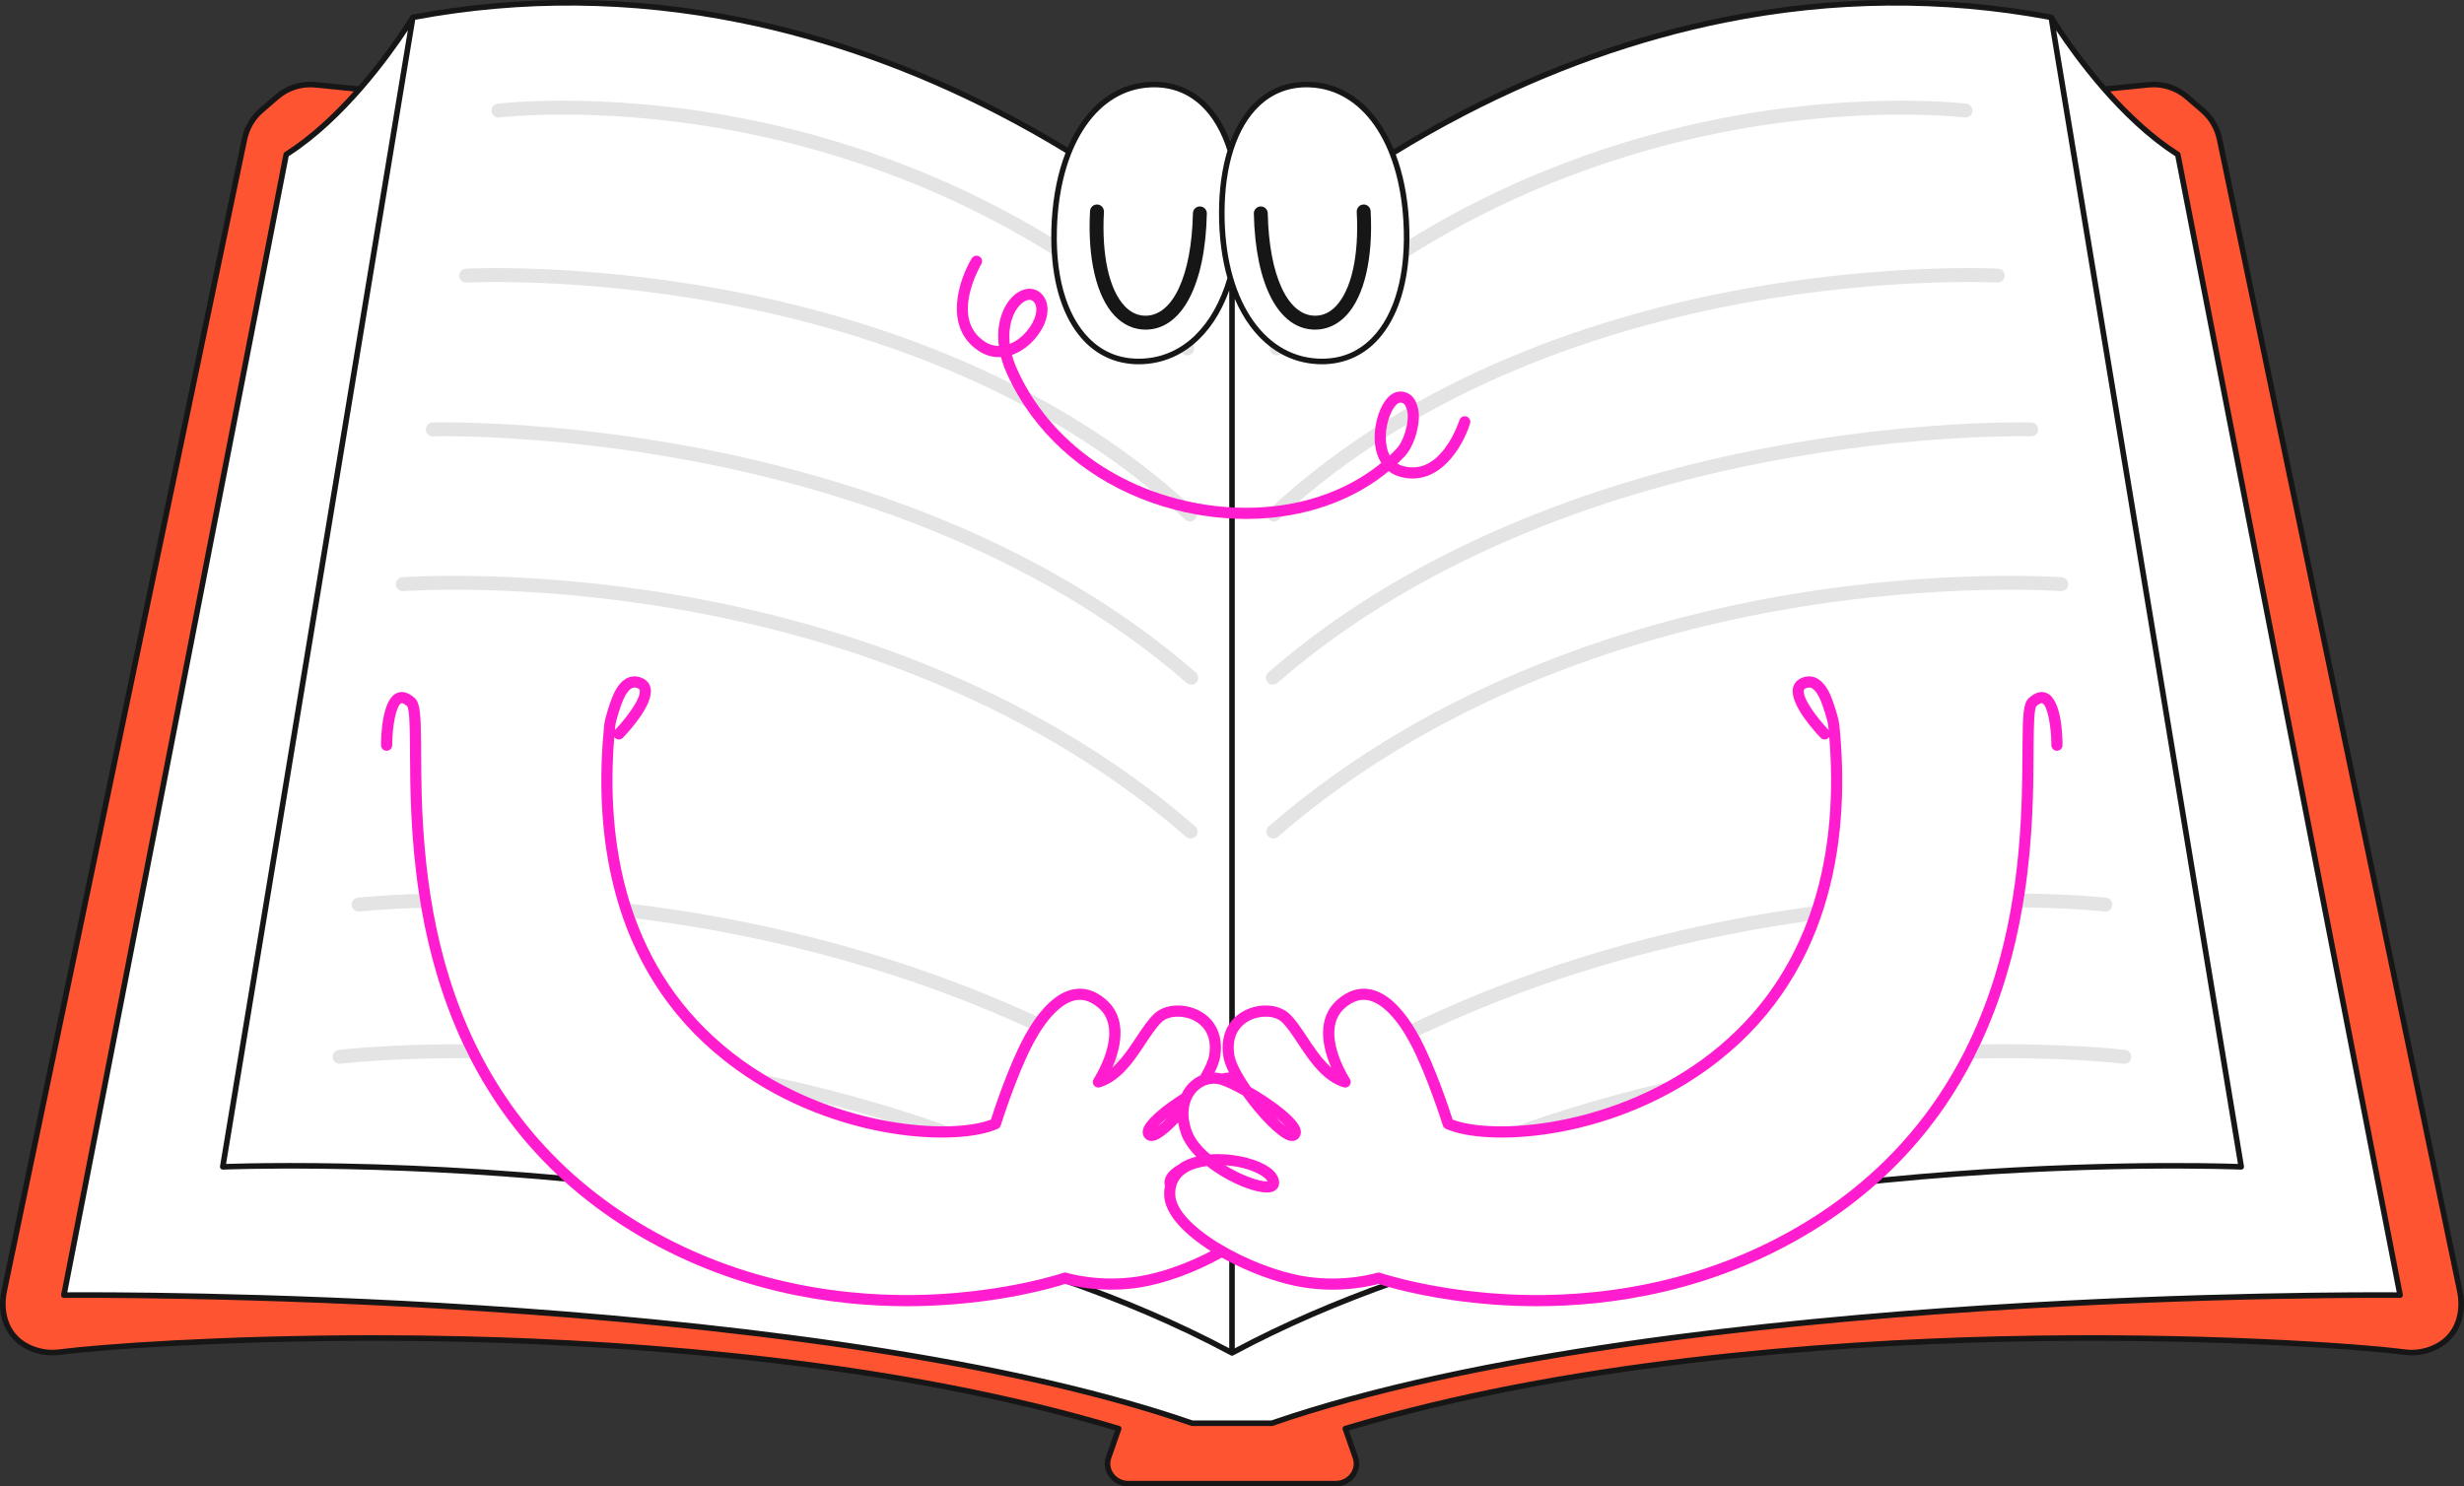
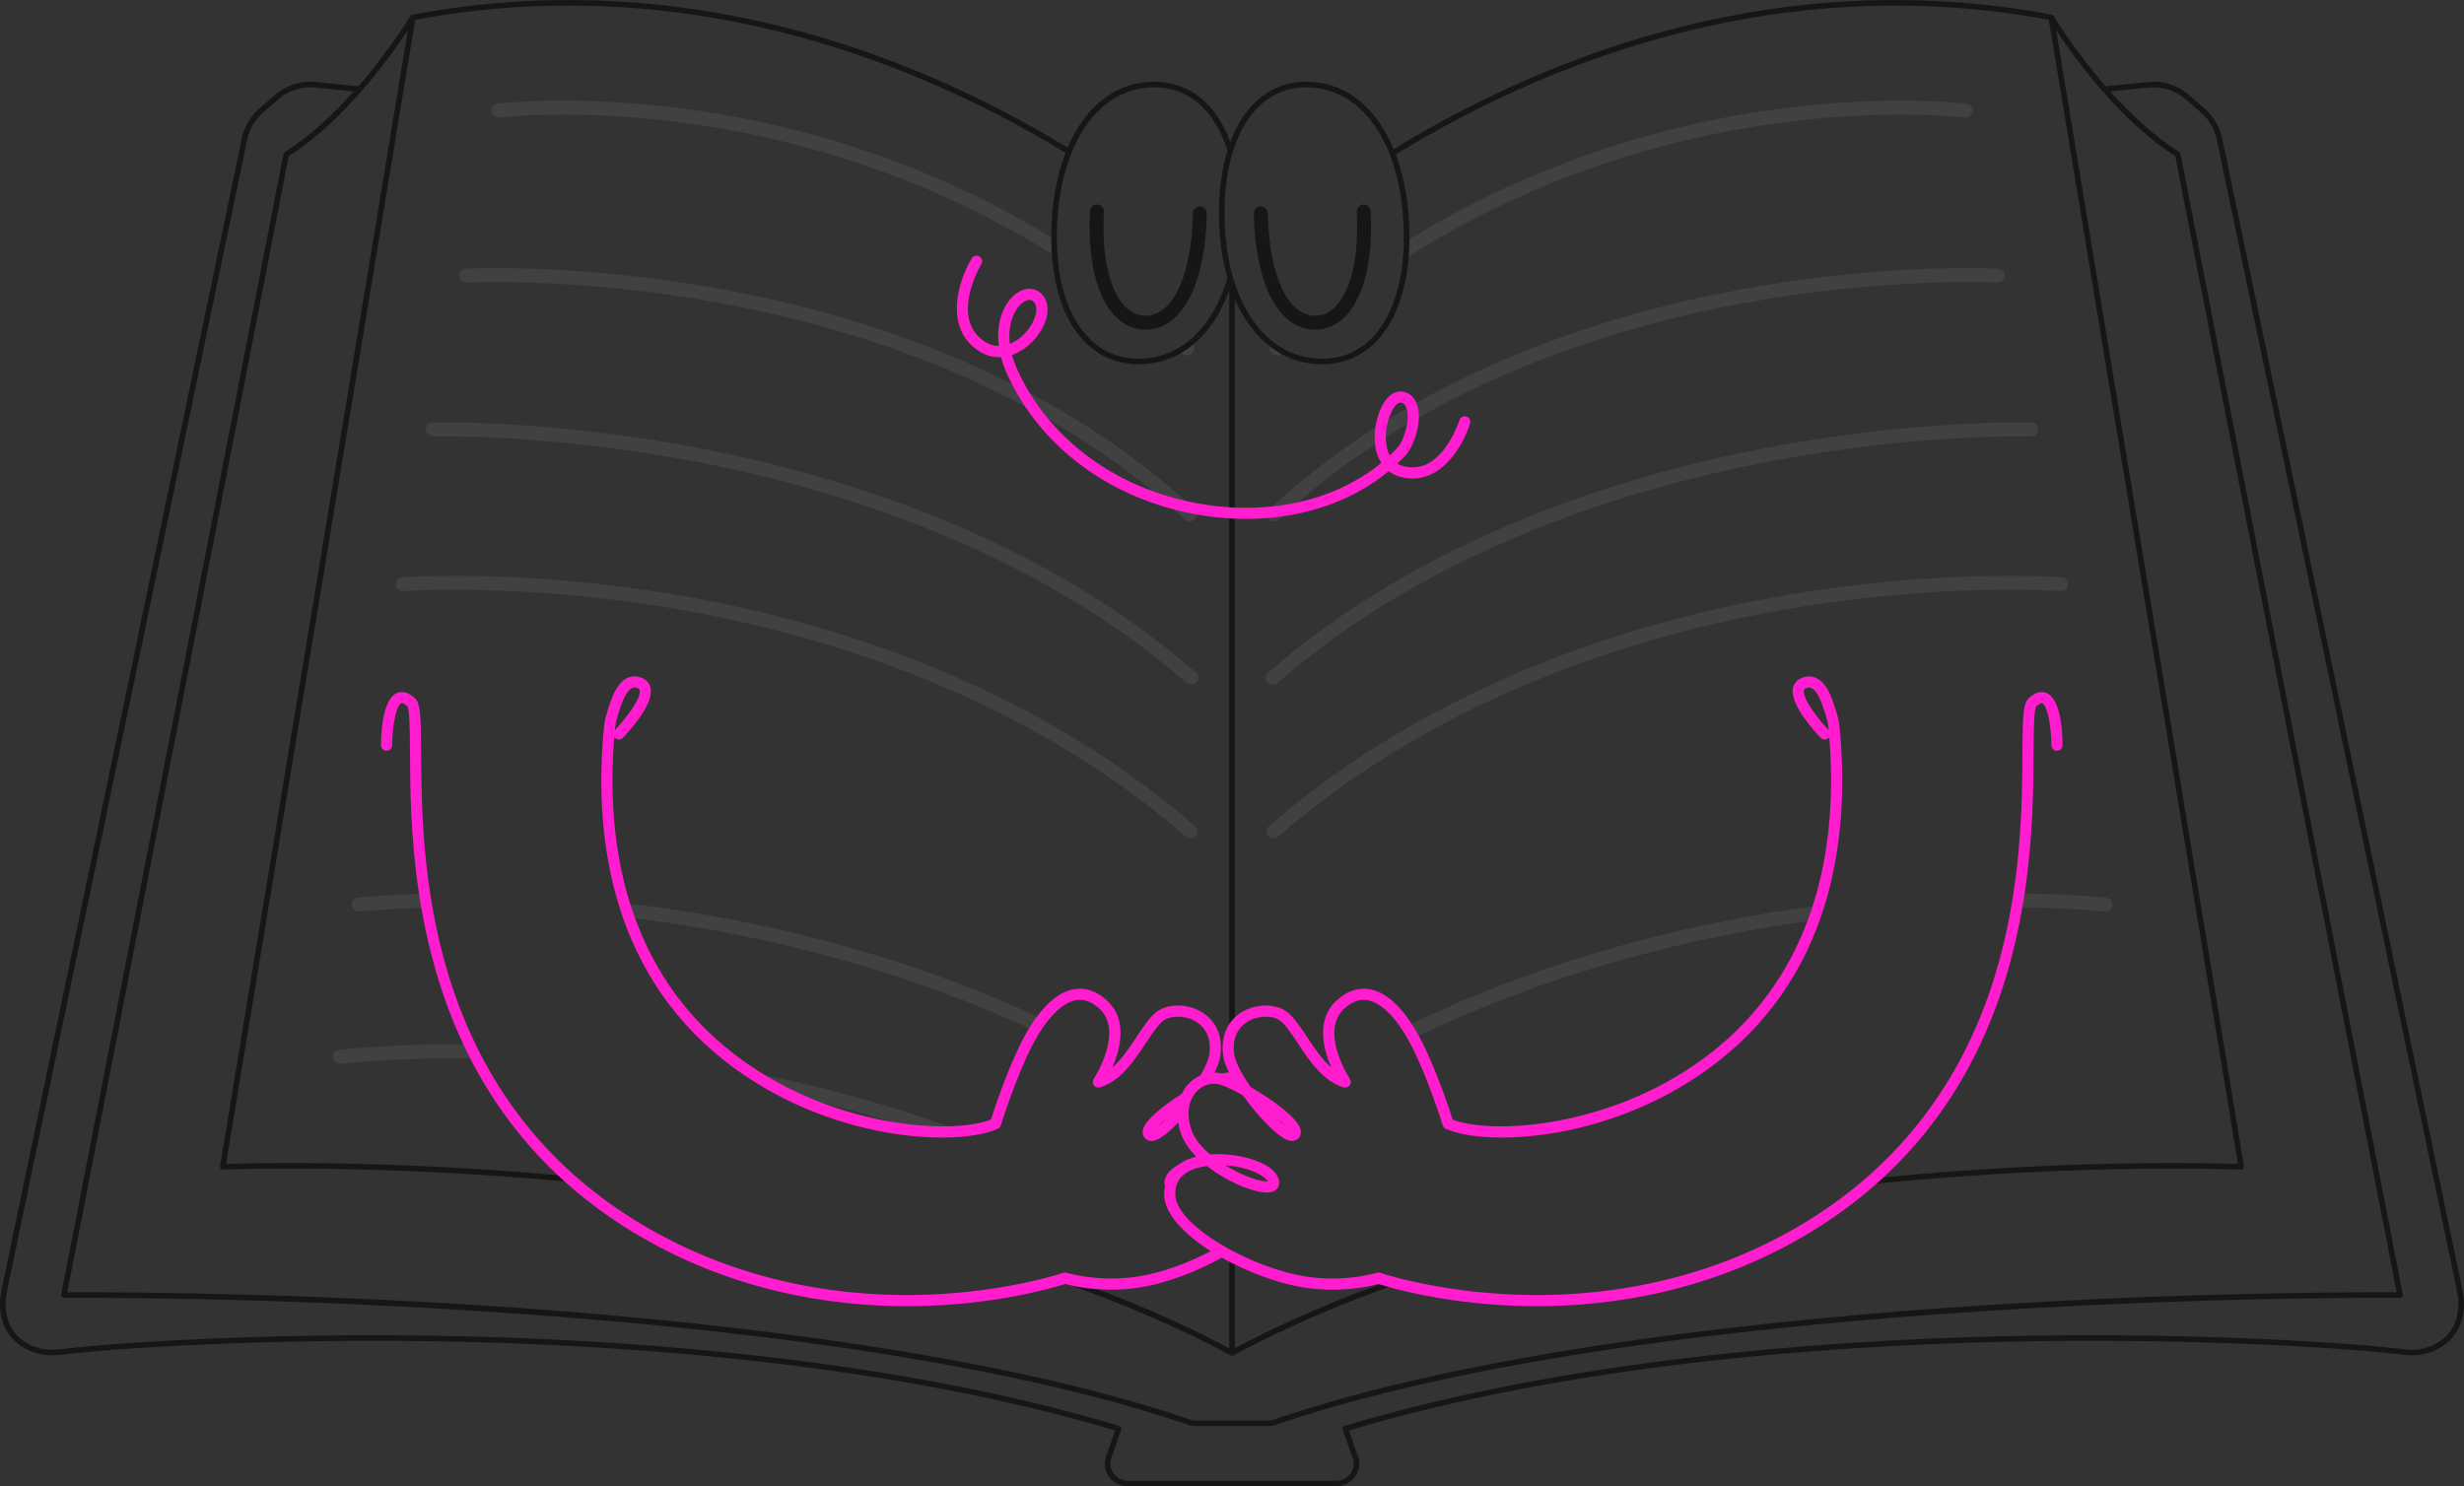
<svg xmlns="http://www.w3.org/2000/svg" version="1.1" id="Layer_1" x="0px" y="0px" width="100%" height="100%" viewBox="0 0 400 241.352" enable-background="new 0 0 400 241.352" xml:space="preserve" preserveAspectRatio="none">
  <rect x="0" y="0" width="400" height="241.352" fill="#333333" stroke="none" />
-   <path id="svg3" fill="#FF5432" d="M399.321,209.636L360.321,22.63c-0.387-1.854-1.35-3.505-2.749-4.709l-2.56-2.203  c-1.719-1.479-3.968-2.18-6.264-1.95l-7.121,0.713c3.32,3.793,7.404,7.754,11.911,10.602l36.09,185.205  c0,0-119.176-1.319-183.162,20.801c-4.439,0-8.492,0-12.93,0c-63.986-22.12-183.163-20.801-183.163-20.801l36.09-185.205  c4.507-2.848,8.59-6.809,11.911-10.602l-7.121-0.713c-2.296-0.23-4.545,0.47-6.264,1.95l-2.56,2.203  c-1.399,1.204-2.363,2.855-2.749,4.709L0.679,209.636c-0.731,3.508,0.326,7.191,3.705,8.965v0c1.612,0.847,3.431,1.179,5.19,0.952  c13.875-1.796,104.056-8.02,172.032,12.408l-1.63,4.663c-0.743,2.095,0.895,4.277,3.206,4.277H200h16.818  c2.312,0,3.949-2.182,3.206-4.277l-1.63-4.663c67.976-20.428,158.157-14.204,172.032-12.408c1.759,0.228,3.578-0.105,5.19-0.952v0  C398.995,216.827,400.053,213.143,399.321,209.636z" />
-   <path id="svg2" fill="#FFFFFF" d="M353.538,25.083c-4.507-2.848-8.59-6.809-11.911-10.602c-5.291-6.044-8.64-11.661-8.64-11.661  c-45.14-8.507-83.252,7.484-106.949,22.059c-2.634-6.761-7.356-10.884-13.354-11.142c-6.2-0.266-10.789,3.729-12.954,10.698  c-2.166-6.969-6.755-10.964-12.954-10.698c-5.918,0.254-10.592,4.273-13.246,10.875C149.802,10.11,111.878-5.635,67.013,2.82  c0,0-3.349,5.617-8.64,11.661c-3.32,3.793-7.404,7.754-11.911,10.602l-36.09,185.205c0,0,119.176-1.319,183.163,20.801  c4.439,0,8.492,0,12.93,0c63.986-22.12,183.162-20.801,183.162-20.801L353.538,25.083z" />
  <g id="basic">
    <path opacity="0.2" fill="#7C7C7C" d="M81.064,19.079c0.152-0.019,15.423-1.882,36.659,1.898   c14.459,2.574,33.917,8.237,53.504,20.57c-0.069-0.888-0.108-1.801-0.116-2.74c-19.437-11.953-38.641-17.501-52.993-20.055   c-21.57-3.84-37.184-1.935-37.339-1.915c-0.619,0.079-1.057,0.644-0.979,1.263C79.879,18.719,80.442,19.157,81.064,19.079z" />
    <path opacity="0.2" fill="#7C7C7C" d="M192.737,57.708c0.305,0,0.609-0.123,0.832-0.365c0.423-0.459,0.393-1.174-0.066-1.597   c-0.038-0.035-0.077-0.069-0.115-0.104c-0.607,0.497-1.248,0.933-1.917,1.315c0.167,0.152,0.335,0.298,0.502,0.452   C192.189,57.61,192.463,57.708,192.737,57.708z" />
    <path opacity="0.2" fill="#7C7C7C" d="M128.122,177.74c6.744,1.531,13.806,3.456,21.022,5.875c2.563,0.216,4.907,0.221,6.93,0.05   c-11.969-4.441-23.653-7.495-34.331-9.583C123.828,175.465,125.965,176.684,128.122,177.74z" />
    <path opacity="0.2" fill="#7C7C7C" d="M54.997,170.472c-0.619,0.077-1.059,0.641-0.982,1.261c0.077,0.619,0.641,1.059,1.261,0.982   c0.126-0.016,8.606-1.035,22.041-0.885c-0.393-0.754-0.768-1.511-1.129-2.269C63.243,169.478,55.12,170.457,54.997,170.472z" />
-     <path opacity="0.2" fill="#7C7C7C" d="M179.594,173.283c0.493,0.273,0.986,0.545,1.479,0.824c0.581-0.495,1.12-1.063,1.628-1.67   c-0.764-0.435-1.528-0.863-2.293-1.285C180.169,171.928,179.881,172.652,179.594,173.283z" />
    <path opacity="0.2" fill="#7C7C7C" d="M58.343,148.004c0.085-0.01,4.096-0.461,10.946-0.627c-0.132-0.756-0.255-1.507-0.368-2.25   c-6.785,0.175-10.755,0.622-10.84,0.632c-0.62,0.072-1.064,0.633-0.991,1.253C57.162,147.632,57.726,148.074,58.343,148.004z" />
    <path opacity="0.2" fill="#7C7C7C" d="M101.299,146.618c0.248,0.805,0.511,1.594,0.788,2.368c0.084,0.01,0.167,0.02,0.251,0.03   c17.552,2.116,41.339,7.047,65.558,18.317c0.395-0.639,0.828-1.28,1.295-1.892c-24.623-11.517-48.819-16.532-66.65-18.677   C102.126,146.714,101.712,146.666,101.299,146.618z" />
    <path opacity="0.2" fill="#7C7C7C" d="M109.677,96.569c-25.206-4.264-44.193-2.856-44.382-2.841   c-0.622,0.049-1.087,0.592-1.039,1.214c0.049,0.622,0.593,1.086,1.214,1.039c0.187-0.015,18.947-1.4,43.892,2.827   c22.977,3.893,56.06,13.484,83.183,37.061c0.214,0.186,0.478,0.277,0.741,0.277c0.316,0,0.63-0.132,0.853-0.389   c0.409-0.471,0.36-1.185-0.111-1.594C166.491,110.226,132.959,100.507,109.677,96.569z" />
    <path opacity="0.2" fill="#7C7C7C" d="M113.691,72.802c-24.507-4.725-43.283-4.212-43.47-4.208   c-0.624,0.019-1.114,0.54-1.095,1.164c0.019,0.624,0.533,1.104,1.164,1.095c0.185-0.006,18.755-0.507,43.028,4.178   c22.353,4.315,54.261,14.039,79.323,35.861c0.214,0.186,0.478,0.278,0.742,0.278c0.315,0,0.629-0.131,0.853-0.388   c0.41-0.471,0.361-1.185-0.11-1.594C168.669,87.024,136.334,77.168,113.691,72.802z" />
    <path opacity="0.2" fill="#7C7C7C" d="M75.751,45.88c0.178-0.01,18.085-0.932,41.33,3.356c21.4,3.947,51.84,13.245,75.326,35.126   c0.218,0.203,0.494,0.303,0.77,0.303c0.303,0,0.605-0.121,0.827-0.36c0.426-0.457,0.4-1.172-0.057-1.597   c-23.901-22.267-54.802-31.707-76.516-35.706c-23.498-4.327-41.625-3.389-41.806-3.379c-0.623,0.034-1.1,0.567-1.066,1.19   C74.595,45.437,75.129,45.919,75.751,45.88z" />
    <path opacity="0.2" fill="#7C7C7C" d="M318.936,19.079c0.619,0.079,1.184-0.36,1.263-0.979c0.078-0.619-0.36-1.184-0.979-1.263   c-0.155-0.02-15.769-1.925-37.339,1.915c-14.486,2.578-33.915,8.211-53.538,20.397c-0.015,0.943-0.059,1.863-0.138,2.754   c19.749-12.565,39.412-18.309,53.988-20.911C303.446,17.197,318.784,19.06,318.936,19.079z" />
    <path opacity="0.2" fill="#7C7C7C" d="M207.264,57.708c0.274,0,0.548-0.099,0.765-0.299c0.098-0.09,0.197-0.176,0.295-0.266   c-0.679-0.362-1.326-0.786-1.944-1.264c-0.339,0.428-0.33,1.049,0.052,1.464C206.655,57.586,206.959,57.708,207.264,57.708z" />
-     <path opacity="0.2" fill="#7C7C7C" d="M253.218,182.835c3.809-1.226,7.568-2.314,11.255-3.284c2.984-1.191,5.978-2.667,8.886-4.458   c-9.413,2.05-19.487,4.859-29.766,8.693C246.446,183.79,249.719,183.497,253.218,182.835z" />
-     <path opacity="0.2" fill="#7C7C7C" d="M345.004,170.472c-0.135-0.017-9.657-1.164-24.527-0.867   c-0.365,0.764-0.744,1.526-1.14,2.285c15.361-0.382,25.253,0.807,25.389,0.824c0.618,0.077,1.184-0.363,1.26-0.982   C346.063,171.114,345.623,170.549,345.004,170.472z" />
    <path opacity="0.2" fill="#7C7C7C" d="M327.404,147.324c8.851,0.072,14.156,0.669,14.253,0.68c0.616,0.072,1.181-0.372,1.253-0.992   c0.072-0.62-0.372-1.181-0.992-1.253c-0.098-0.011-5.359-0.605-14.147-0.691C327.659,145.813,327.536,146.566,327.404,147.324z" />
    <path opacity="0.2" fill="#7C7C7C" d="M229.508,168.568c23.658-11.445,47.094-16.731,64.931-19.137   c0.287-0.78,0.557-1.578,0.814-2.39c-18.207,2.367-42.45,7.713-66.919,19.584C228.764,167.274,229.158,167.932,229.508,168.568z" />
    <path opacity="0.2" fill="#7C7C7C" d="M215.139,173.68c0.608,0.58,1.261,1.086,1.973,1.471c0.236-0.137,0.473-0.272,0.709-0.408   c-0.286-0.518-0.643-1.22-0.985-2.041C216.271,173.028,215.704,173.347,215.139,173.68z" />
    <path opacity="0.2" fill="#7C7C7C" d="M334.529,95.981c0.621,0.046,1.166-0.417,1.214-1.039c0.049-0.622-0.416-1.166-1.039-1.214   c-0.189-0.014-19.176-1.423-44.382,2.841c-23.281,3.938-56.814,13.657-84.352,37.595c-0.471,0.409-0.521,1.123-0.111,1.594   c0.223,0.257,0.537,0.389,0.853,0.389c0.263,0,0.527-0.091,0.741-0.277c27.123-23.577,60.206-33.168,83.183-37.061   C315.582,94.581,334.342,95.966,334.529,95.981z" />
    <path opacity="0.2" fill="#7C7C7C" d="M206.617,111.171c0.263,0,0.527-0.091,0.742-0.278c25.063-21.822,56.97-31.546,79.323-35.861   c24.274-4.686,42.844-4.185,43.028-4.178c0.623,0.009,1.145-0.471,1.164-1.095c0.019-0.624-0.471-1.145-1.095-1.164   c-0.187-0.005-18.962-0.517-43.47,4.208c-22.643,4.365-54.978,14.221-80.435,36.386c-0.471,0.41-0.52,1.123-0.11,1.594   C205.987,111.04,206.301,111.171,206.617,111.171z" />
    <path opacity="0.2" fill="#7C7C7C" d="M206.823,84.665c0.276,0,0.552-0.1,0.77-0.303c23.486-21.88,53.926-31.179,75.326-35.126   c23.245-4.288,41.151-3.366,41.33-3.356c0.62,0.034,1.156-0.443,1.19-1.066c0.034-0.623-0.443-1.156-1.066-1.19   c-0.18-0.01-18.308-0.948-41.806,3.379c-21.714,3.999-52.615,13.439-76.516,35.706c-0.457,0.425-0.482,1.14-0.057,1.597   C206.219,84.544,206.521,84.665,206.823,84.665z" />
  </g>
  <g id="svg1" fill="#161616">
    <path d="M399.764,209.544L360.763,22.537c-0.404-1.938-1.433-3.7-2.897-4.96l-2.56-2.203   c-1.824-1.57-4.17-2.3-6.604-2.057l-6.876,0.689c-5.121-5.886-8.398-11.328-8.451-11.418c-0.007-0.012-0.018-0.019-0.026-0.03   c-0.019-0.026-0.039-0.051-0.063-0.073c-0.014-0.013-0.03-0.024-0.046-0.035c-0.024-0.016-0.049-0.031-0.076-0.042   c-0.019-0.008-0.038-0.015-0.058-0.02c-0.013-0.004-0.024-0.011-0.037-0.013c-17.533-3.304-35.457-3.162-53.273,0.424   c-14.249,2.868-28.461,7.931-42.241,15.05c-4.057,2.096-7.831,4.249-11.313,6.38c-2.752-6.637-7.547-10.688-13.54-10.945   c-3.431-0.147-6.518,0.995-8.933,3.304c-1.703,1.629-3.06,3.823-4.041,6.465c-0.981-2.643-2.337-4.836-4.041-6.465   c-2.415-2.309-5.501-3.453-8.933-3.304c-5.913,0.254-10.662,4.199-13.431,10.681c-3.361-2.044-6.992-4.107-10.88-6.116   c-13.78-7.119-27.992-12.183-42.241-15.05C102.386-0.786,84.462-0.928,66.93,2.376c-0.013,0.002-0.023,0.009-0.036,0.013   c-0.02,0.006-0.04,0.013-0.059,0.021c-0.027,0.012-0.051,0.026-0.075,0.042c-0.016,0.011-0.032,0.022-0.046,0.035   c-0.024,0.022-0.045,0.047-0.064,0.074c-0.007,0.01-0.018,0.017-0.024,0.028c-0.053,0.09-3.33,5.532-8.451,11.418l-6.876-0.689   c-2.435-0.243-4.78,0.486-6.604,2.057l-2.56,2.203c-1.464,1.26-2.493,3.021-2.897,4.96L0.236,209.544   c-0.857,4.108,0.652,7.732,3.937,9.458c1.705,0.896,3.592,1.242,5.458,1c7.837-1.014,34.196-2.867,65.659-2.126   c28.528,0.673,69.976,3.717,105.732,14.383l-1.473,4.215c-0.392,1.104-0.224,2.293,0.459,3.26c0.717,1.014,1.903,1.62,3.173,1.62   h33.636c1.27,0,2.456-0.606,3.173-1.62c0.684-0.968,0.851-2.156,0.46-3.259l-1.474-4.216   c35.756-10.666,77.204-13.711,105.732-14.383c31.463-0.744,57.823,1.112,65.659,2.126c1.866,0.242,3.752-0.104,5.459-1   C399.112,217.276,400.62,213.652,399.764,209.544z M204.395,17.243c2.264-2.165,5.047-3.19,8.269-3.054   c8.463,0.364,14.413,8.884,15.159,21.706c0.489,8.408-1.34,15.16-5.15,19.013c-2.337,2.363-5.264,3.481-8.703,3.318   c-9.103-0.428-15.203-9.952-15.177-23.7C198.808,26.821,200.798,20.683,204.395,17.243z M186.795,14.189   c0.192-0.008,0.381-0.012,0.57-0.012c2.982,0,5.57,1.03,7.699,3.067c1.833,1.753,3.246,4.21,4.196,7.214   c-0.889,2.923-1.363,6.315-1.37,10.066c-0.007,3.907,0.474,7.483,1.37,10.629c-2.299,7.816-7.268,12.767-13.772,13.073   c-3.438,0.164-6.366-0.955-8.703-3.318c-3.81-3.853-5.639-10.605-5.15-19.013C172.381,23.072,178.332,14.552,186.795,14.189z    M66.207,4.924L35.716,189.385c-0.022,0.134,0.017,0.272,0.108,0.374c0.046,0.052,0.101,0.091,0.164,0.116   c0.062,0.026,0.129,0.038,0.195,0.036c0.247-0.011,24.853-1.035,56.992,2.064c-0.388-0.337-0.772-0.676-1.149-1.018   c-18.788-1.761-34.904-2.121-44.934-2.121c-5.422,0-9.066,0.105-10.393,0.151l30.71-185.78c17.313-3.222,35.007-3.062,52.598,0.477   c14.163,2.849,28.293,7.881,41.996,14.957c3.927,2.028,7.59,4.111,10.976,6.174c-1.227,3.162-2.004,6.878-2.245,11.029   c-0.053,0.917-0.074,1.811-0.073,2.689c0.001,0.93,0.032,1.835,0.092,2.718c0.419,6.162,2.268,11.137,5.391,14.295   c2.337,2.364,5.342,3.601,8.724,3.601c0.22,0,0.441-0.005,0.664-0.016c2.289-0.108,4.396-0.755,6.281-1.863   c0.649-0.382,1.272-0.817,1.867-1.306c2.509-2.066,4.51-5.068,5.87-8.796v121.41c0.179-0.767,0.496-1.425,0.904-1.987V48.537   c1.408,3.282,3.354,5.914,5.727,7.737c0.574,0.441,1.171,0.836,1.793,1.179c1.802,0.994,3.798,1.574,5.957,1.676   c0.223,0.01,0.444,0.016,0.664,0.016c3.382,0,6.387-1.237,8.725-3.601c3.063-3.097,4.901-7.941,5.366-13.94   c0.069-0.89,0.111-1.803,0.118-2.742c0.008-0.982-0.015-1.988-0.075-3.019c-0.235-4.035-0.979-7.656-2.147-10.76   c3.507-2.15,7.321-4.326,11.418-6.442c13.703-7.076,27.833-12.109,41.996-14.957c17.592-3.538,35.285-3.698,52.598-0.477   l30.71,185.78c-3.869-0.133-27.436-0.771-57.338,2.163c-0.562,0.055-1.136,0.115-1.707,0.173c-0.387,0.345-0.779,0.688-1.178,1.029   c0.999-0.105,1.986-0.205,2.959-0.301c32.524-3.192,57.532-2.151,57.78-2.14c0.139,0.006,0.268-0.05,0.358-0.152   c0.09-0.102,0.13-0.239,0.108-0.374L333.793,4.924c2.799,4.232,10.236,14.616,19.338,20.436l35.947,184.471   c-4.264-0.028-32.484-0.118-67.066,2.111c-34.484,2.222-82.524,7.269-115.623,18.695h-12.779   c-33.099-11.425-81.139-16.473-115.623-18.695c-34.585-2.229-62.806-2.141-67.066-2.111L46.869,25.361   C55.972,19.54,63.408,9.157,66.207,4.924z M395.406,218.201c-1.518,0.797-3.266,1.118-4.922,0.903   c-7.858-1.017-34.279-2.878-65.796-2.134c-28.704,0.677-70.469,3.752-106.423,14.557c-0.118,0.035-0.217,0.118-0.273,0.228   c-0.056,0.11-0.065,0.238-0.024,0.354l1.631,4.665c0.292,0.824,0.166,1.712-0.346,2.437c-0.547,0.775-1.458,1.238-2.435,1.238   h-33.636c-0.977,0-1.887-0.463-2.435-1.238c-0.512-0.725-0.638-1.613-0.345-2.439l1.63-4.663c0.041-0.117,0.032-0.245-0.024-0.354   c-0.056-0.11-0.154-0.192-0.273-0.228c-35.955-10.805-77.719-13.88-106.423-14.557c-5.032-0.119-9.93-0.171-14.647-0.171   c-24.828,0-44.545,1.45-51.149,2.305c-1.656,0.214-3.404-0.107-4.922-0.903c-3.482-1.829-4.077-5.576-3.473-8.473L40.122,22.722   c0.369-1.77,1.269-3.311,2.602-4.459l2.56-2.203c1.635-1.407,3.739-2.062,5.924-1.842l6.23,0.624   c-3.191,3.568-7.028,7.213-11.216,9.86c-0.105,0.066-0.178,0.173-0.202,0.296L9.929,210.201c-0.026,0.134,0.009,0.271,0.096,0.376   c0.087,0.104,0.195,0.162,0.352,0.163c1.189-0.015,119.83-1.065,183.01,20.776c0.047,0.016,0.097,0.025,0.148,0.025h12.931   c0.05,0,0.1-0.008,0.148-0.025c63.181-21.842,181.815-20.791,183.01-20.776c0.001,0,0.003,0,0.005,0   c0.134,0,0.261-0.06,0.347-0.163c0.087-0.104,0.122-0.242,0.096-0.376l-36.09-185.205c-0.024-0.122-0.097-0.229-0.202-0.296   c-4.188-2.647-8.025-6.292-11.216-9.86l6.23-0.624c2.182-0.22,4.289,0.435,5.924,1.842l2.56,2.203   c1.333,1.147,2.232,2.689,2.602,4.459l39.001,187.006C399.483,212.625,398.888,216.372,395.406,218.201z" />
    <path d="M199.85,220.095c0.012,0.004,0.023,0.011,0.036,0.014c0.038,0.01,0.076,0.015,0.115,0.015   s0.077-0.006,0.115-0.015c0.012-0.003,0.024-0.01,0.036-0.014c0.022-0.008,0.044-0.014,0.064-0.025   c8.411-4.528,17.443-8.37,26.727-11.636c-0.587-0.15-1.101-0.29-1.531-0.412c-8.649,3.098-17.069,6.698-24.958,10.895v-14.601   c-0.304-0.153-0.606-0.309-0.904-0.467v15.069c-8.064-4.29-16.682-7.958-25.534-11.102c-0.715-0.161-1.115-0.287-1.115-0.287   s-0.454,0.156-1.302,0.402c9.797,3.373,19.337,7.376,28.188,12.14C199.806,220.081,199.828,220.087,199.85,220.095z" />
    <path d="M200.452,174.011c-0.441-0.855-0.759-1.64-0.904-2.297v3.348c0.304-0.005,0.607,0.02,0.904,0.077V174.011z" />
    <path d="M185.949,53.521c0.004,0,0.007,0,0.011,0c5.894,0,9.709-7.221,9.956-18.847   c0.013-0.624-0.482-1.141-1.106-1.154c-0.62-0.022-1.141,0.482-1.154,1.106c0,0.001,0,0.002,0,0.003   c-0.215,10.106-3.235,16.632-7.697,16.632c-0.002,0-0.005,0-0.007,0c-1.26-0.002-2.395-0.528-3.374-1.563   c-2.528-2.674-3.756-8.252-3.369-15.303c0.001-0.014-0.002-0.027-0.002-0.04c0.012-0.605-0.455-1.116-1.065-1.15   c-0.614-0.038-1.156,0.443-1.19,1.066c-0.42,7.667,1.031,13.856,3.983,16.979C182.337,52.733,184.071,53.518,185.949,53.521z" />
    <path d="M213.5,53.521c0.004,0,0.008,0,0.011,0c1.878-0.003,3.611-0.788,5.013-2.271   c2.952-3.123,4.404-9.312,3.983-16.979c-0.034-0.623-0.576-1.11-1.19-1.066c-0.609,0.033-1.076,0.544-1.065,1.15   c0,0.014-0.003,0.027-0.002,0.04c0.387,7.051-0.841,12.628-3.369,15.303c-0.978,1.035-2.113,1.561-3.374,1.563   c-0.002,0-0.004,0-0.007,0c-4.461,0-7.482-6.527-7.697-16.632c0-0.001,0-0.002,0-0.003c-0.013-0.624-0.538-1.13-1.154-1.106   c-0.624,0.013-1.119,0.53-1.106,1.154C203.791,46.301,207.605,53.521,213.5,53.521z" />
  </g>
  <g id="svg0" fill="#FF1DCF">
    <path d="M158.762,56.904c1.226,0.835,2.502,1.149,3.736,1.081c0.2,0.768,0.47,1.555,0.818,2.356   c0.293,0.674,0.609,1.336,0.942,1.989c0.64,1.256,1.352,2.472,2.131,3.643c5.388,8.101,13.987,14.082,24.224,16.761   c1.19,0.312,2.401,0.581,3.633,0.802c0.019,0.003,0.038,0.006,0.057,0.009c1.764,0.313,3.513,0.513,5.245,0.62   c0.302,0.019,0.604,0.042,0.904,0.054c0.614,0.026,1.226,0.041,1.835,0.041c1.203,0,2.391-0.054,3.564-0.153   c0.779-0.065,1.549-0.156,2.312-0.264c6.576-0.932,12.55-3.433,17.28-7.339c0.514,0.398,1.107,0.699,1.772,0.888   c6.368,1.811,10.262-4.858,11.433-8.637c0.148-0.477-0.119-0.982-0.595-1.13c-0.475-0.147-0.983,0.118-1.131,0.595   c-0.007,0.024-0.77,2.434-2.348,4.547c-1.978,2.647-4.287,3.619-6.863,2.887c-0.327-0.093-0.616-0.22-0.871-0.375   c0.389-0.365,0.768-0.739,1.137-1.124c1.534-1.6,2.304-4.429,2.359-6.366c0.011-0.383-0.004-0.735-0.049-1.031   c-0.08-0.529-0.207-0.968-0.362-1.339c-0.728-1.738-2.125-1.881-2.779-1.84c-2.032,0.123-3.473,3.031-3.87,5.836   c-0.018,0.125-0.036,0.25-0.05,0.374c-0.091,0.833-0.088,1.621-0.004,2.354c0.133,1.161,0.476,2.184,1.008,3.02   c-3.775,3.1-8.391,5.261-13.488,6.387c-1.353,0.299-2.741,0.523-4.155,0.674c-1.997,0.213-4.048,0.277-6.134,0.186   c-0.301-0.013-0.602-0.029-0.904-0.048c-1.644-0.106-3.308-0.305-4.983-0.605c-0.726-0.13-1.444-0.28-2.155-0.443   c-1.812-0.415-3.574-0.935-5.277-1.555c-6.743-2.459-12.555-6.478-16.875-11.629c-1.138-1.358-2.175-2.792-3.096-4.3   c-0.823-1.348-1.556-2.752-2.189-4.209c-0.297-0.684-0.528-1.348-0.701-1.99c1.46-0.505,2.785-1.491,3.793-2.685   c2.194-2.597,2.624-5.558,1.045-7.2c-1.028-1.07-2.542-1.152-3.95-0.215c-2.098,1.398-3.52,4.646-3.013,8.655   c-0.779-0.009-1.582-0.24-2.37-0.777c-2.313-1.575-3.123-4.108-2.405-7.528c0.569-2.714,1.916-4.973,1.93-4.996   c0.257-0.428,0.12-0.983-0.308-1.241c-0.428-0.258-0.982-0.12-1.24,0.307C155.644,45.449,153.137,53.075,158.762,56.904z    M225.022,69.984c0.076-0.702,0.217-1.345,0.396-1.915c0.508-1.627,1.322-2.654,1.836-2.685c0.034-0.002,0.073-0.004,0.116-0.004   c0.271,0,0.698,0.095,0.97,0.95c0.061,0.193,0.115,0.423,0.157,0.701c0.072,0.471,0.038,1.141-0.089,1.874   c-0.245,1.414-0.841,3.065-1.738,4.001c-0.345,0.36-0.699,0.71-1.062,1.05c-0.509-0.948-0.634-2.077-0.637-2.939   C224.969,70.588,224.996,70.225,225.022,69.984z M166.165,49.036c0.272-0.181,0.61-0.344,0.946-0.344   c0.242,0,0.483,0.084,0.697,0.307c0.87,0.905,0.377,3.005-1.123,4.78c-0.716,0.847-1.677,1.628-2.758,2.059   C163.539,52.464,164.779,49.959,166.165,49.036z" />
    <path d="M332.273,112.537c-0.624-0.276-1.636-0.359-2.92,0.81c-0.861,0.784-0.986,2.597-1.024,7.382   c-0.004,0.464-0.007,0.947-0.01,1.469c-0.043,8.28-0.115,22.138-4.536,36.433c-5.32,17.204-15.586,30.565-30.514,39.712   c-17.317,10.611-35.19,12.314-47.137,11.875c-12.977-0.478-21.965-3.515-22.055-3.546c-0.183-0.063-0.382-0.065-0.567-0.007   c-0.051,0.017-5.206,1.614-11.675,0.582c-4.228-0.674-9.498-2.692-13.755-5.265c-4.548-2.749-7.205-5.655-7.29-7.972   c-0.06-1.648,0.572-2.852,1.933-3.682c0.792-0.483,1.917-0.827,3.201-1.004c3.558,2.784,8.248,4.605,10.286,4.262   c1.061-0.179,1.439-0.905,1.439-1.525c0-0.759-0.389-1.882-2.243-2.923c-2.039-1.145-5.643-1.957-8.965-1.701   c-1.415-1.198-2.532-2.544-3.009-3.918c-0.888-2.558-0.566-4.875,0.882-6.357c1.037-1.062,2.501-1.458,3.822-1.034   c0.973,0.312,2.271,0.948,3.64,1.733c2.456,3.455,5.692,6.789,7.37,7.3c0.896,0.273,1.416-0.098,1.646-0.343   c0.356-0.378,0.473-0.889,0.331-1.44c-0.482-1.869-4.556-4.831-8.094-6.871c-1.465-2.108-2.451-4.015-2.642-5.176   c-0.567-3.447,1.254-4.983,2.39-5.592c1.782-0.955,4.154-0.872,5.289,0.185c0.85,0.792,1.715,2.099,2.631,3.483   c1.897,2.867,4.048,6.116,7.416,7.142c0.365,0.111,0.759-0.019,0.987-0.324c0.228-0.305,0.24-0.721,0.03-1.039   c-0.052-0.078-5.126-7.882-0.733-11.585c1.238-1.043,2.448-1.433,3.701-1.189c2.215,0.43,4.709,2.985,6.841,7.01   c2.726,5.145,5.254,13.221,5.279,13.302c0.077,0.247,0.256,0.449,0.492,0.555c6.422,2.895,26.1,2.159,42.448-9.617   c20.247-14.584,23.027-37.298,21.584-54.373c-0.046-0.54-0.095-1.075-0.149-1.604c-0.123-1.211-1.045-3.942-1.478-4.903   c-0.674-1.493-1.52-2.434-2.514-2.797c-0.723-0.264-1.51-0.208-2.279,0.161c-0.698,0.335-1.137,0.901-1.27,1.635   c-0.482,2.678,3.671,7.144,4.509,8.012c0.347,0.359,0.918,0.37,1.278,0.023c0.046-0.044,0.086-0.092,0.12-0.142   c0.686,8.372,0.32,18.108-2.714,27.502c-0.259,0.801-0.541,1.599-0.84,2.395c-3.133,8.339-8.508,16.288-17.305,22.624   c-1.838,1.324-3.727,2.501-5.638,3.548c-8.42,4.615-17.275,6.652-24.193,7.063c-4.545,0.27-8.255-0.159-10.453-1.022   c-0.555-1.731-2.797-8.521-5.28-13.208c-0.07-0.131-0.144-0.265-0.217-0.399c-0.349-0.637-0.737-1.295-1.164-1.948   c-1.689-2.585-3.97-5.06-6.714-5.592c-1.799-0.348-3.552,0.184-5.21,1.582c-3.633,3.063-2.51,7.843-1.194,10.942   c0.027,0.064,0.055,0.129,0.082,0.192c-0.054-0.047-0.105-0.1-0.159-0.148c-1.443-1.31-2.648-3.121-3.756-4.795   c-0.977-1.476-1.899-2.87-2.907-3.809c-1.713-1.595-4.884-1.791-7.375-0.456c-0.557,0.299-1.046,0.657-1.473,1.064   c-0.344,0.327-0.648,0.686-0.904,1.076c-0.943,1.435-1.282,3.27-0.942,5.339c0.118,0.72,0.443,1.587,0.908,2.528   c-0.392,0.008-0.785,0.059-1.172,0.155c-0.387-0.096-0.78-0.147-1.172-0.155c0.465-0.941,0.789-1.808,0.908-2.528   c0.547-3.329-0.663-6.055-3.32-7.479c-2.491-1.335-5.662-1.139-7.375,0.456c-1.008,0.938-1.93,2.332-2.907,3.809   c-0.792,1.196-1.634,2.461-2.576,3.566c-0.425,0.498-0.868,0.967-1.338,1.377c0.233-0.535,0.463-1.125,0.665-1.751   c0.966-2.989,1.289-6.798-1.778-9.384c-1.659-1.398-3.41-1.93-5.21-1.582c-2.322,0.45-4.312,2.294-5.893,4.417   c-0.462,0.619-0.888,1.261-1.277,1.9c-0.335,0.549-0.645,1.096-0.924,1.622c-2.483,4.688-4.725,11.478-5.28,13.208   c-1.599,0.628-4.002,1.026-6.942,1.092c-2.756,0.063-5.988-0.169-9.48-0.777c-3.604-0.627-7.484-1.659-11.408-3.186   c-2.957-1.151-5.937-2.585-8.842-4.34c-1.219-0.737-2.427-1.524-3.612-2.377c-8.958-6.452-14.369-14.577-17.476-23.083   c-0.288-0.79-0.561-1.582-0.811-2.377c-2.905-9.257-3.247-18.82-2.572-27.061c0.034,0.05,0.074,0.098,0.12,0.142   c0.359,0.347,0.931,0.336,1.278-0.023c0.838-0.868,4.991-5.335,4.509-8.012c-0.132-0.735-0.571-1.3-1.27-1.635   c-0.769-0.369-1.557-0.425-2.279-0.161c-0.995,0.363-1.84,1.304-2.514,2.797c-0.433,0.96-1.355,3.691-1.478,4.903   c-0.054,0.529-0.103,1.064-0.149,1.604c-1.443,17.074,1.337,39.789,21.584,54.373c16.348,11.776,36.025,12.513,42.448,9.617   c0.236-0.106,0.414-0.308,0.492-0.555c0.025-0.081,2.554-8.156,5.279-13.302c2.132-4.025,4.626-6.58,6.841-7.01   c1.252-0.244,2.463,0.146,3.701,1.189c4.392,3.703-0.682,11.507-0.733,11.585c-0.21,0.318-0.198,0.734,0.03,1.039   c0.228,0.306,0.623,0.436,0.987,0.324c3.368-1.025,5.519-4.275,7.416-7.142c0.916-1.384,1.781-2.691,2.631-3.483   c1.135-1.057,3.507-1.14,5.289-0.186c1.136,0.609,2.957,2.145,2.39,5.592c-0.132,0.8-0.648,1.959-1.431,3.29   c-0.67,0.294-1.296,0.722-1.838,1.277c-0.491,0.503-0.887,1.08-1.187,1.712c-2.994,1.907-5.878,4.214-6.279,5.769   c-0.142,0.55-0.025,1.061,0.331,1.44c0.231,0.245,0.752,0.616,1.646,0.343c0.909-0.277,2.276-1.386,3.728-2.891   c0.096,0.605,0.249,1.221,0.464,1.842c0.448,1.292,1.337,2.541,2.471,3.686c-0.876,0.224-1.695,0.548-2.415,0.987   c-0.179,0.109-0.342,0.23-0.504,0.351c-0.001,0.001-0.003,0.001-0.004,0.002c-1.854,1.04-2.243,2.164-2.243,2.923   c0,0.153,0.024,0.312,0.074,0.469c-0.097,0.489-0.14,1.004-0.121,1.547c0.114,3.129,3.314,6.379,7.573,9.068   c-3.723,1.964-7.997,3.511-11.711,4.103c-6.444,1.028-11.624-0.566-11.675-0.582c-0.184-0.058-0.383-0.056-0.567,0.007   c-0.089,0.031-9.078,3.068-22.055,3.546c-11.945,0.436-29.819-1.264-47.136-11.875c-14.927-9.147-25.193-22.508-30.514-39.712   c-4.421-14.295-4.493-28.153-4.536-36.433c-0.003-0.522-0.006-1.005-0.01-1.469c-0.039-4.786-0.163-6.599-1.024-7.382   c-1.284-1.169-2.297-1.086-2.92-0.81c-2.368,1.047-2.552,6.744-2.552,8.465c0,0.499,0.405,0.904,0.904,0.904h0   c0.499,0,0.904-0.405,0.904-0.904c0-0.015,0.001-0.03,0.001-0.044c0.008-2.906,0.611-6.386,1.475-6.767   c0.178-0.078,0.551,0.11,0.949,0.47c0.371,0.502,0.435,3.218,0.457,6.157c0.003,0.461,0.006,0.926,0.008,1.39   c0.029,5.617,0.074,13.769,1.47,22.944c0.113,0.743,0.235,1.493,0.366,2.249c1.233,7.086,3.312,14.69,6.818,22.156   c0.355,0.756,0.724,1.511,1.11,2.264c3.407,6.658,8.009,13.149,14.23,18.999c0.36,0.339,0.728,0.675,1.1,1.009   c3.185,2.869,6.771,5.575,10.819,8.055c16.109,9.871,32.672,12.204,44.725,12.203c1.208,0,2.374-0.023,3.487-0.065   c12.105-0.453,20.594-3.018,22.234-3.549c0.199,0.055,0.503,0.134,0.883,0.22c0.959,0.219,2.454,0.494,4.33,0.629   c1.985,0.143,4.385,0.126,7.003-0.291c3.963-0.632,8.938-2.438,13.21-4.829c0.397,0.222,0.798,0.44,1.206,0.651   c0.299,0.155,0.6,0.307,0.904,0.456c3.737,1.835,7.775,3.191,11.1,3.721c6.075,0.97,10.987-0.217,12.216-0.559   c0.059,0.019,0.129,0.041,0.206,0.066c0.33,0.104,0.821,0.253,1.463,0.432c3.348,0.935,10.773,2.684,20.566,3.051   c1.113,0.042,2.277,0.065,3.487,0.065c12.053,0,28.617-2.333,44.725-12.203c3.878-2.376,7.335-4.958,10.419-7.693   c0.381-0.338,0.755-0.68,1.125-1.023c6.397-5.927,11.109-12.528,14.581-19.302c0.389-0.758,0.761-1.518,1.119-2.28   c3.526-7.499,5.611-15.14,6.844-22.255c0.131-0.758,0.253-1.509,0.365-2.254c1.385-9.145,1.429-17.269,1.459-22.871   c0.002-0.464,0.005-0.93,0.008-1.39c0.022-2.939,0.083-5.651,0.435-6.133c0.421-0.383,0.794-0.571,0.972-0.494   c0.863,0.381,1.467,3.862,1.475,6.767c0,0.015,0.001,0.03,0.001,0.044c0,0.499,0.405,0.904,0.904,0.904   c0.499,0,0.904-0.405,0.904-0.904C334.825,119.281,334.641,113.583,332.273,112.537z M204.524,190.715   c0.745,0.418,1.123,0.814,1.259,1.108c-0.514,0.034-1.75-0.149-3.705-0.974c-1.04-0.439-2.123-0.993-3.16-1.632   C200.882,189.332,202.905,189.806,204.524,190.715z M208.746,182.895c-0.442-0.332-0.996-0.815-1.635-1.454   C207.782,181.974,208.348,182.473,208.746,182.895z M292.835,112.101c0.024-0.135,0.077-0.232,0.272-0.325   c0.234-0.112,0.42-0.148,0.569-0.148c0.13,0,0.23,0.028,0.308,0.056c0.505,0.184,1.033,0.838,1.485,1.842   c0.42,0.932,1.235,3.43,1.328,4.343c0.023,0.221,0.044,0.444,0.065,0.667C295.047,116.65,292.599,113.41,292.835,112.101z    M99.887,117.868c0.093-0.914,0.907-3.411,1.328-4.343c0.453-1.003,0.98-1.658,1.485-1.842c0.078-0.028,0.179-0.056,0.308-0.056   c0.149,0,0.335,0.036,0.569,0.148c0.196,0.094,0.248,0.19,0.272,0.325c0.236,1.309-2.212,4.549-4.027,6.433   C99.843,118.311,99.865,118.089,99.887,117.868z M187.938,182.895c0.399-0.422,0.964-0.921,1.636-1.454   C188.934,182.08,188.379,182.563,187.938,182.895z" />
  </g>
</svg>